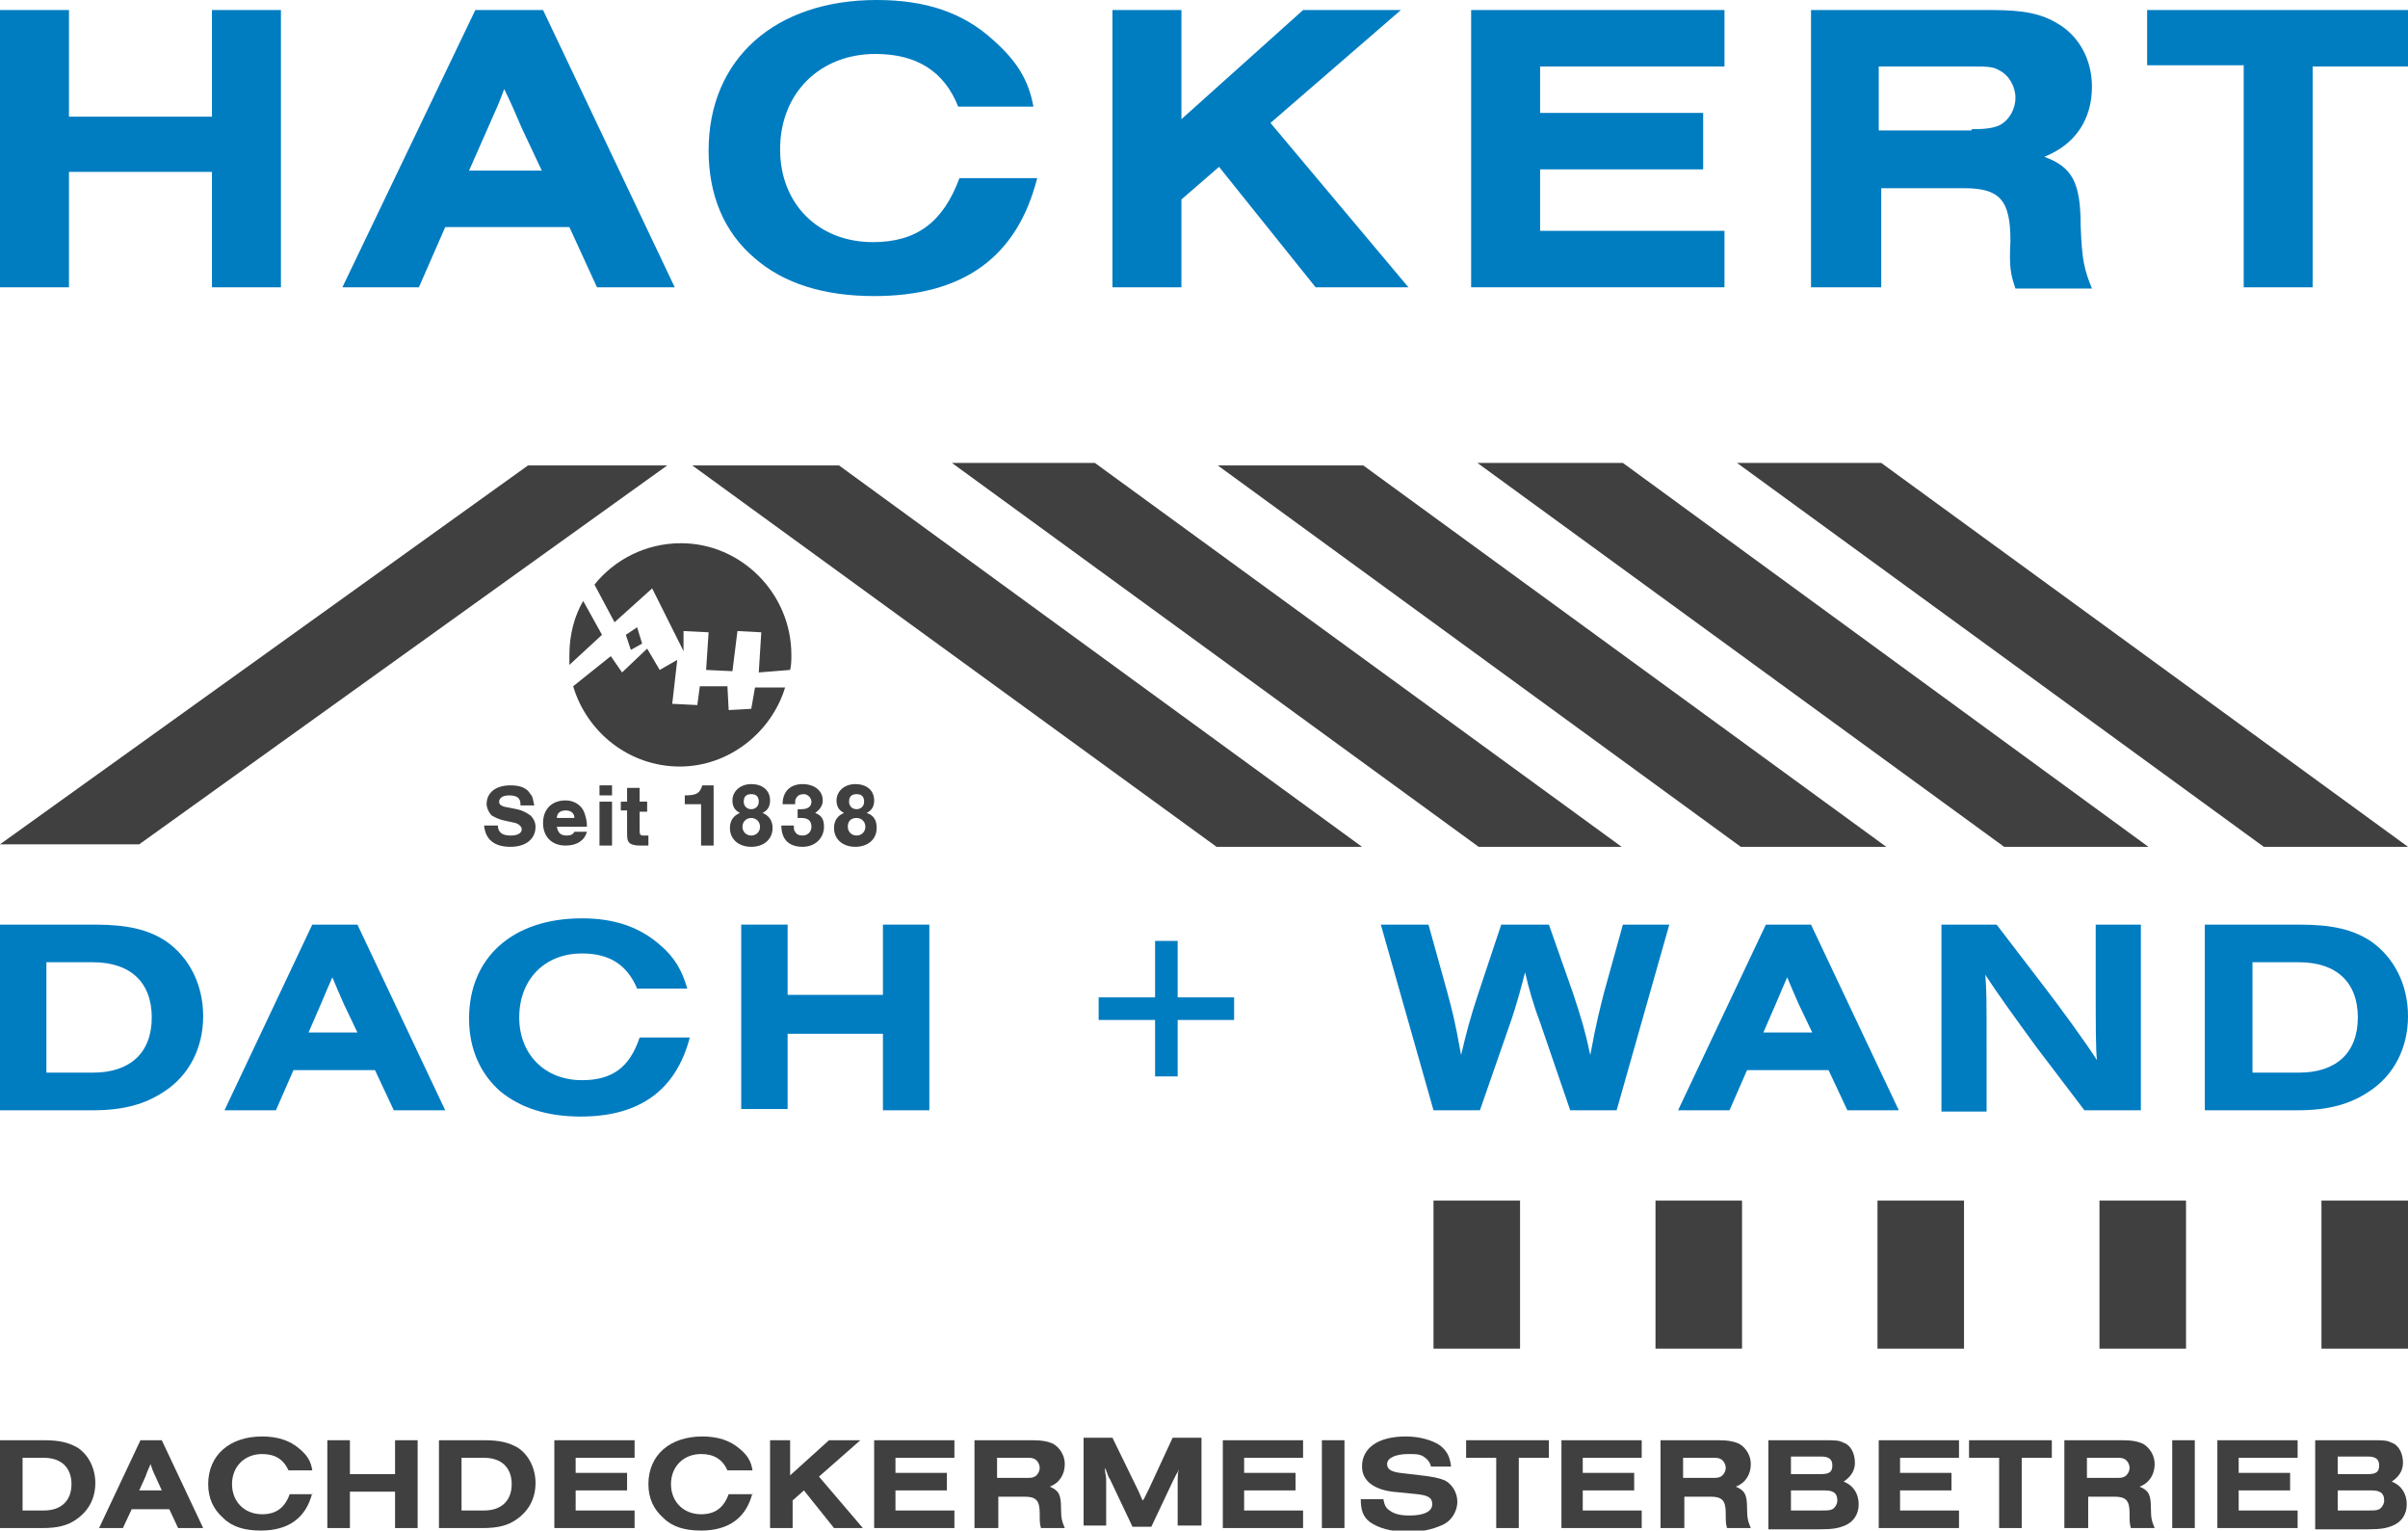
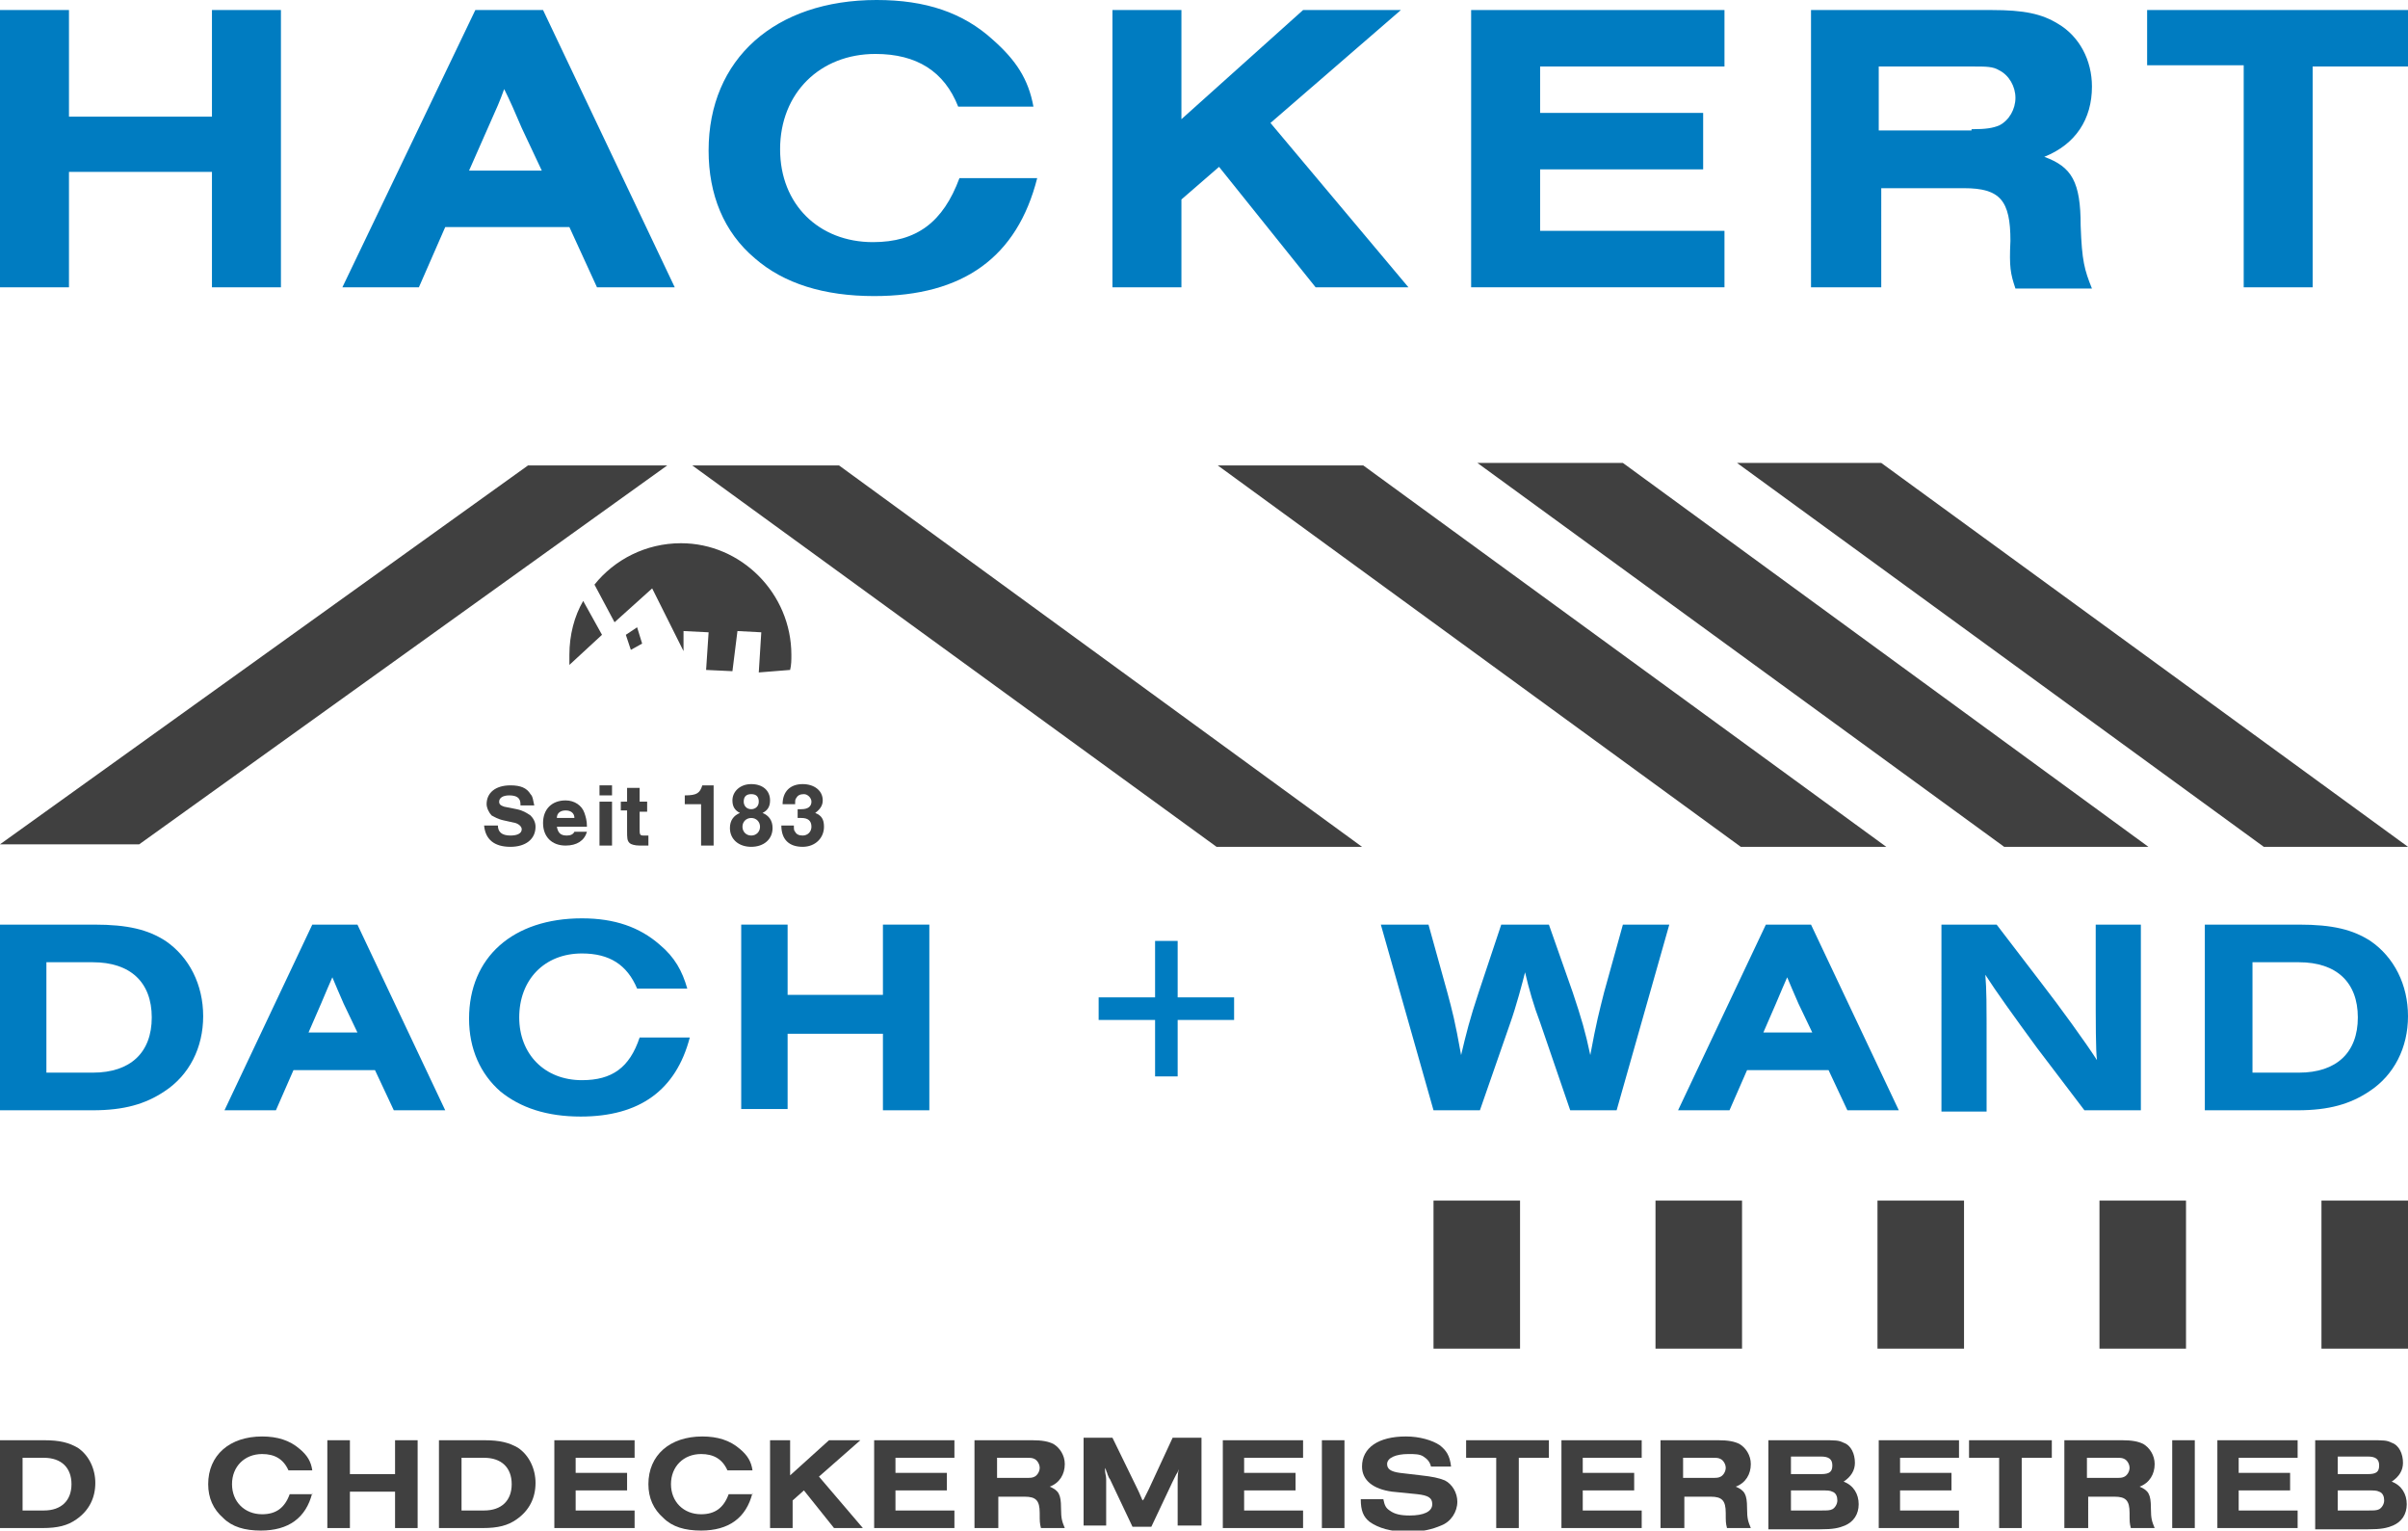
<svg xmlns="http://www.w3.org/2000/svg" version="1.1" id="Ebene_1" x="0px" y="0px" viewBox="0 0 192 122" style="enable-background:new 0 0 192 122;" xml:space="preserve">
  <style type="text/css">
	.st0{fill:#404040;}
	.st1{fill:#007CC1;}
	.st2{fill-rule:evenodd;clip-rule:evenodd;fill:#404040;}
</style>
  <g>
    <path class="st0" d="M41.5,64.1L41.5,64.1c0-0.5-0.3-0.7-0.9-0.7c-0.5,0-0.8,0.2-0.8,0.5c0,0.2,0.1,0.3,0.4,0.4l1,0.2   c0.5,0.1,0.8,0.3,1.1,0.5c0.2,0.2,0.4,0.5,0.4,0.9c0,1-0.8,1.6-2,1.6c-1.3,0-2-0.6-2.1-1.7h1.1c0,0.5,0.3,0.8,1,0.8   c0.6,0,0.9-0.2,0.9-0.5c0-0.2-0.2-0.4-0.5-0.5l-0.9-0.2c-0.5-0.1-0.8-0.3-1-0.4c-0.2-0.2-0.4-0.6-0.4-0.9c0-0.9,0.7-1.5,1.9-1.5   c0.8,0,1.3,0.2,1.6,0.7c0.2,0.2,0.2,0.5,0.3,0.9H41.5z" />
    <path class="st0" d="M44.4,65.9c0.1,0.5,0.3,0.7,0.8,0.7c0.3,0,0.5-0.1,0.6-0.3h1c-0.2,0.7-0.8,1.1-1.7,1.1c-1.1,0-1.8-0.7-1.8-1.8   c0-1.1,0.7-1.8,1.8-1.8c0.7,0,1.3,0.4,1.5,1c0.1,0.3,0.2,0.6,0.2,1.1H44.4z M45.8,65.2c0-0.4-0.3-0.6-0.7-0.6   c-0.4,0-0.7,0.2-0.7,0.6H45.8z" />
    <path class="st0" d="M48.8,63.4h-1v-0.8h1V63.4z M48.8,67.4h-1v-3.5h1V67.4z" />
    <path class="st0" d="M51.6,64.7H51V66c0,0.5,0,0.6,0.3,0.6h0.4v0.8H51c-0.4,0-0.7-0.1-0.8-0.2C50,67,50,66.8,50,66.2v-1.6h-0.5   v-0.7H50v-1.1h1v1.1h0.6V64.7z" />
    <path class="st0" d="M56.9,67.4h-1v-3.3h-1.3v-0.7c1,0,1.2-0.2,1.4-0.8h0.9V67.4z" />
    <path class="st0" d="M61.6,66c0,0.9-0.7,1.5-1.7,1.5c-1,0-1.7-0.6-1.7-1.5c0-0.6,0.3-1,0.8-1.2c-0.4-0.2-0.6-0.5-0.6-1   c0-0.7,0.6-1.3,1.5-1.3c0.9,0,1.5,0.5,1.5,1.3c0,0.5-0.2,0.8-0.6,1C61.3,65,61.6,65.4,61.6,66z M59.2,65.9c0,0.4,0.3,0.7,0.7,0.7   c0.4,0,0.7-0.3,0.7-0.7c0-0.4-0.3-0.7-0.7-0.7C59.5,65.2,59.2,65.5,59.2,65.9z M59.3,63.9c0,0.3,0.2,0.6,0.6,0.6   c0.3,0,0.6-0.2,0.6-0.6c0-0.4-0.2-0.6-0.6-0.6C59.5,63.3,59.3,63.5,59.3,63.9z" />
    <path class="st0" d="M63.6,64.5c0.2,0,0.2,0,0.3,0c0.5,0,0.8-0.2,0.8-0.6c0-0.3-0.3-0.6-0.6-0.6c-0.3,0-0.5,0.1-0.6,0.3   c-0.1,0.1-0.1,0.2-0.1,0.5h-1c0-1,0.6-1.6,1.6-1.6c0.9,0,1.6,0.5,1.6,1.3c0,0.4-0.2,0.7-0.6,1c0.5,0.2,0.7,0.5,0.7,1.1   c0,0.9-0.7,1.6-1.7,1.6c-1.1,0-1.7-0.6-1.7-1.7h1c0,0.3,0,0.4,0.1,0.5c0.1,0.2,0.3,0.3,0.6,0.3c0.4,0,0.7-0.3,0.7-0.7   c0-0.5-0.3-0.7-0.8-0.7c-0.1,0-0.2,0-0.3,0V64.5z" />
-     <path class="st0" d="M69.9,66c0,0.9-0.7,1.5-1.7,1.5c-1,0-1.7-0.6-1.7-1.5c0-0.6,0.3-1,0.8-1.2c-0.4-0.2-0.6-0.5-0.6-1   c0-0.7,0.6-1.3,1.5-1.3c0.9,0,1.5,0.5,1.5,1.3c0,0.5-0.2,0.8-0.6,1C69.7,65,69.9,65.4,69.9,66z M67.6,65.9c0,0.4,0.3,0.7,0.7,0.7   c0.4,0,0.7-0.3,0.7-0.7c0-0.4-0.3-0.7-0.7-0.7C67.8,65.2,67.6,65.5,67.6,65.9z M67.7,63.9c0,0.3,0.2,0.6,0.6,0.6   c0.3,0,0.6-0.2,0.6-0.6c0-0.4-0.2-0.6-0.6-0.6C67.9,63.3,67.7,63.5,67.7,63.9z" />
  </g>
  <g>
    <path class="st1" d="M0,73.7h7.5c2.7,0,4.3,0.4,5.7,1.3c1.9,1.3,3,3.5,3,6c0,2.5-1.1,4.7-3.1,6c-1.5,1-3.2,1.5-5.7,1.5H0V73.7z    M7.4,85.5c3,0,4.7-1.6,4.7-4.4c0-2.8-1.7-4.4-4.7-4.4H3.7v8.8H7.4z" />
    <path class="st1" d="M23.4,85.3L22,88.5h-4.1l7-14.8h3.6l7,14.8h-4.1l-1.5-3.2H23.4z M27.4,80c-0.4-0.9-0.6-1.4-0.9-2.1   c-0.3,0.7-0.4,0.9-0.9,2.1l-1,2.3h3.9L27.4,80z" />
    <path class="st1" d="M55,82.7C53.9,86.9,51,89,46.3,89c-2.7,0-4.8-0.7-6.4-2c-1.6-1.4-2.5-3.4-2.5-5.8c0-4.9,3.5-8,9-8   c2.6,0,4.6,0.7,6.2,2.1c1.2,1,1.8,2.1,2.2,3.5h-4c-0.8-1.9-2.2-2.8-4.4-2.8c-3,0-5,2.1-5,5.1c0,2.9,2,5,5,5c2.4,0,3.8-1,4.6-3.4H55   z" />
    <path class="st1" d="M62.8,82.3v6.1h-3.7V73.7h3.7v5.6h7.6v-5.6h3.7v14.8h-3.7v-6.1H62.8z" />
    <path class="st1" d="M92.1,79.5v-4.5h1.8v4.5h4.5v1.8h-4.5v4.5h-1.8v-4.5h-4.5v-1.8H92.1z" />
    <path class="st1" d="M125.2,88.5l-2.4-7c-0.5-1.3-0.9-2.7-1.2-4c-0.2,0.8-0.7,2.7-1.2,4.1l-2.4,6.9h-3.7l-4.2-14.8h3.8l1.5,5.4   c0.4,1.5,0.6,2.2,1.1,5c0.4-1.7,0.7-2.9,1.4-5l1.8-5.4h3.8l1.9,5.4c0.7,2.1,1,3.1,1.4,5c0.5-2.7,0.7-3.4,1.1-5l1.5-5.4h3.7   l-4.2,14.8H125.2z" />
    <path class="st1" d="M139.3,85.3l-1.4,3.2h-4.1l7-14.8h3.6l7,14.8h-4.1l-1.5-3.2H139.3z M143.4,80c-0.4-0.9-0.6-1.4-0.9-2.1   c-0.3,0.7-0.4,0.9-0.9,2.1l-1,2.3h3.9L143.4,80z" />
    <path class="st1" d="M166.2,88.5l-3.8-5c-1.9-2.6-3.2-4.4-4.1-5.8c0.1,1.4,0.1,1.7,0.1,6.4v4.5h-3.6V73.7h4.4l3.6,4.7   c1.4,1.8,3.5,4.7,4.4,6.1c-0.1-0.8-0.1-2.8-0.1-6.3v-4.5h3.6v14.8H166.2z" />
    <path class="st1" d="M175.8,73.7h7.5c2.7,0,4.3,0.4,5.7,1.3c1.9,1.3,3,3.5,3,6c0,2.5-1.1,4.7-3.1,6c-1.5,1-3.2,1.5-5.7,1.5h-7.4   V73.7z M183.3,85.5c3,0,4.7-1.6,4.7-4.4c0-2.8-1.7-4.4-4.7-4.4h-3.7v8.8H183.3z" />
  </g>
  <g>
    <path class="st0" d="M0,114.8h3.5c1.3,0,2,0.2,2.7,0.6c0.9,0.6,1.4,1.7,1.4,2.8c0,1.2-0.5,2.2-1.5,2.9c-0.7,0.5-1.5,0.7-2.7,0.7H0   V114.8z M3.5,120.4c1.4,0,2.2-0.8,2.2-2.1c0-1.3-0.8-2.1-2.2-2.1H1.8v4.2H3.5z" />
-     <path class="st0" d="M10.5,120.3l-0.7,1.5H7.9l3.3-7h1.7l3.3,7h-2l-0.7-1.5H10.5z M12.4,117.7c-0.2-0.4-0.3-0.7-0.4-1   c-0.1,0.3-0.2,0.4-0.4,1l-0.5,1.1h1.8L12.4,117.7z" />
    <path class="st0" d="M24.9,119c-0.5,2-1.9,3-4.1,3c-1.3,0-2.3-0.3-3-1c-0.8-0.7-1.2-1.6-1.2-2.7c0-2.3,1.7-3.8,4.3-3.8   c1.2,0,2.2,0.3,3,1c0.6,0.5,0.9,1,1,1.7h-1.9c-0.4-0.9-1.1-1.3-2.1-1.3c-1.4,0-2.4,1-2.4,2.4c0,1.4,1,2.4,2.4,2.4   c1.1,0,1.8-0.5,2.2-1.6H24.9z" />
    <path class="st0" d="M27.9,118.9v2.9h-1.8v-7h1.8v2.7h3.6v-2.7h1.8v7h-1.8v-2.9H27.9z" />
    <path class="st0" d="M35.1,114.8h3.5c1.3,0,2,0.2,2.7,0.6c0.9,0.6,1.4,1.7,1.4,2.8c0,1.2-0.5,2.2-1.5,2.9c-0.7,0.5-1.5,0.7-2.7,0.7   h-3.5V114.8z M38.6,120.4c1.4,0,2.2-0.8,2.2-2.1c0-1.3-0.8-2.1-2.2-2.1h-1.8v4.2H38.6z" />
    <path class="st0" d="M44.2,121.8v-7h6.4v1.4h-4.7v1.2H50v1.4h-4.1v1.6h4.7v1.4H44.2z" />
    <path class="st0" d="M60,119c-0.5,2-1.9,3-4.1,3c-1.3,0-2.3-0.3-3-1c-0.8-0.7-1.2-1.6-1.2-2.7c0-2.3,1.7-3.8,4.3-3.8   c1.2,0,2.2,0.3,3,1c0.6,0.5,0.9,1,1,1.7H58c-0.4-0.9-1.1-1.3-2.1-1.3c-1.4,0-2.4,1-2.4,2.4c0,1.4,1,2.4,2.4,2.4   c1.1,0,1.8-0.5,2.2-1.6H60z" />
    <path class="st0" d="M68.8,121.8h-2.3l-2.4-3l-0.9,0.8v2.2h-1.8v-7H63v2.8l3.1-2.8h2.5l-3.3,2.9L68.8,121.8z" />
    <path class="st0" d="M69.7,121.8v-7h6.4v1.4h-4.7v1.2h4.1v1.4h-4.1v1.6h4.7v1.4H69.7z" />
    <path class="st0" d="M79.5,121.8h-1.8v-7h4.6c0.8,0,1.3,0.1,1.7,0.3c0.5,0.3,0.9,0.9,0.9,1.6c0,0.8-0.4,1.5-1.2,1.8   c0.7,0.3,0.9,0.6,0.9,1.7c0,0.9,0.1,1.1,0.3,1.6h-1.9c-0.1-0.4-0.1-0.5-0.1-1.2c0-1-0.3-1.3-1.2-1.3h-2.1V121.8z M81.8,117.8   c0.4,0,0.5,0,0.7-0.1c0.2-0.1,0.4-0.4,0.4-0.7c0-0.3-0.2-0.6-0.4-0.7c-0.2-0.1-0.3-0.1-0.7-0.1h-2.3v1.6H81.8z" />
    <path class="st0" d="M93.9,121.8v-3.5c0-0.5,0-0.9,0.1-1.2c-0.1,0.2-0.1,0.3-0.2,0.4l-0.3,0.6l-1.7,3.6h-1.5l-1.8-3.8   c-0.1-0.1-0.1-0.2-0.2-0.4c0-0.1-0.1-0.2-0.1-0.3l-0.1-0.2c0,0.5,0.1,0.6,0.1,0.9v3.7h-1.8v-7h2.3l2,4.1c0.2,0.4,0.3,0.7,0.4,0.9   l0.1-0.1l0.2-0.4l0.2-0.4l1.9-4.1h2.3v7H93.9z" />
    <path class="st0" d="M97.5,121.8v-7h6.4v1.4h-4.7v1.2h4.1v1.4h-4.1v1.6h4.7v1.4H97.5z" />
    <path class="st0" d="M105.4,121.8v-7h1.8v7H105.4z" />
    <path class="st0" d="M114.1,116.9c-0.1-0.4-0.3-0.6-0.6-0.8c-0.3-0.2-0.7-0.2-1.2-0.2c-1,0-1.7,0.3-1.7,0.8c0,0.4,0.3,0.6,1,0.7   l1.7,0.2c0.9,0.1,1.4,0.2,1.9,0.4c0.6,0.3,1,1,1,1.7c0,0.8-0.5,1.6-1.3,1.9c-0.7,0.3-1.5,0.5-2.6,0.5c-1.4,0-2.4-0.3-3.1-0.8   c-0.5-0.4-0.7-0.9-0.7-1.8h1.8c0.1,0.5,0.2,0.7,0.5,0.9c0.4,0.3,0.9,0.4,1.6,0.4c1.1,0,1.8-0.3,1.8-0.9c0-0.5-0.3-0.7-1.2-0.8   l-2-0.2c-1.5-0.2-2.4-0.9-2.4-2c0-1.5,1.3-2.4,3.5-2.4c1.1,0,2.1,0.3,2.7,0.7c0.5,0.4,0.8,0.8,0.9,1.7H114.1z" />
    <path class="st0" d="M121.1,121.8h-1.8v-5.6h-2.4v-1.4h6.6v1.4h-2.4V121.8z" />
    <path class="st0" d="M124.5,121.8v-7h6.4v1.4h-4.7v1.2h4.1v1.4h-4.1v1.6h4.7v1.4H124.5z" />
    <path class="st0" d="M134.2,121.8h-1.8v-7h4.6c0.8,0,1.3,0.1,1.7,0.3c0.5,0.3,0.9,0.9,0.9,1.6c0,0.8-0.4,1.5-1.2,1.8   c0.7,0.3,0.9,0.6,0.9,1.7c0,0.9,0.1,1.1,0.3,1.6h-1.9c-0.1-0.4-0.1-0.5-0.1-1.2c0-1-0.3-1.3-1.2-1.3h-2.1V121.8z M136.5,117.8   c0.4,0,0.5,0,0.7-0.1c0.2-0.1,0.4-0.4,0.4-0.7c0-0.3-0.2-0.6-0.4-0.7c-0.2-0.1-0.3-0.1-0.7-0.1h-2.3v1.6H136.5z" />
    <path class="st0" d="M141,114.8h4.2c1.2,0,1.4,0,1.8,0.2c0.6,0.2,0.9,0.9,0.9,1.6c0,0.6-0.3,1.1-0.9,1.5c0.8,0.3,1.2,1,1.2,1.8   c0,0.8-0.4,1.4-1.1,1.7c-0.5,0.2-0.9,0.3-2,0.3H141V114.8z M145.2,117.5c0.7,0,0.9-0.2,0.9-0.7c0-0.5-0.3-0.7-0.9-0.7h-2.4v1.4   H145.2z M145.2,120.4c0.5,0,0.7,0,0.9-0.1c0.2-0.1,0.4-0.4,0.4-0.7c0-0.3-0.1-0.6-0.4-0.7c-0.2-0.1-0.4-0.1-0.9-0.1h-2.4v1.6H145.2   z" />
    <path class="st0" d="M149.8,121.8v-7h6.4v1.4h-4.7v1.2h4.1v1.4h-4.1v1.6h4.7v1.4H149.8z" />
    <path class="st0" d="M161.2,121.8h-1.8v-5.6H157v-1.4h6.6v1.4h-2.4V121.8z" />
    <path class="st0" d="M166.4,121.8h-1.8v-7h4.6c0.8,0,1.3,0.1,1.7,0.3c0.5,0.3,0.9,0.9,0.9,1.6c0,0.8-0.4,1.5-1.2,1.8   c0.7,0.3,0.9,0.6,0.9,1.7c0,0.9,0.1,1.1,0.3,1.6h-1.9c-0.1-0.4-0.1-0.5-0.1-1.2c0-1-0.3-1.3-1.2-1.3h-2.1V121.8z M168.7,117.8   c0.4,0,0.5,0,0.7-0.1c0.2-0.1,0.4-0.4,0.4-0.7c0-0.3-0.2-0.6-0.4-0.7c-0.2-0.1-0.3-0.1-0.7-0.1h-2.3v1.6H168.7z" />
    <path class="st0" d="M173.2,121.8v-7h1.8v7H173.2z" />
    <path class="st0" d="M176.8,121.8v-7h6.4v1.4h-4.7v1.2h4.1v1.4h-4.1v1.6h4.7v1.4H176.8z" />
    <path class="st0" d="M184.7,114.8h4.2c1.2,0,1.4,0,1.8,0.2c0.6,0.2,0.9,0.9,0.9,1.6c0,0.6-0.3,1.1-0.9,1.5c0.8,0.3,1.2,1,1.2,1.8   c0,0.8-0.4,1.4-1.1,1.7c-0.5,0.2-0.9,0.3-2,0.3h-4.2V114.8z M188.8,117.5c0.7,0,0.9-0.2,0.9-0.7c0-0.5-0.3-0.7-0.9-0.7h-2.4v1.4   H188.8z M188.8,120.4c0.5,0,0.7,0,0.9-0.1c0.2-0.1,0.4-0.4,0.4-0.7c0-0.3-0.1-0.6-0.4-0.7c-0.2-0.1-0.4-0.1-0.9-0.1h-2.4v1.6H188.8   z" />
  </g>
  <g>
    <path class="st1" d="M5.5,13.7v9.2H0V0.8h5.5v8.5h11.4V0.8h5.5v22.1h-5.5v-9.2H5.5z" />
    <path class="st1" d="M35.5,18.1l-2.1,4.8h-6.1L37.9,0.8h5.4l10.5,22.1h-6.2l-2.2-4.8H35.5z M41.6,10.2c-0.6-1.4-0.9-2.1-1.4-3.1   c-0.4,1.1-0.5,1.3-1.3,3.1l-1.5,3.4h5.8L41.6,10.2z" />
    <path class="st1" d="M82.7,14.2c-1.6,6.3-5.9,9.4-13,9.4c-4,0-7.2-1-9.5-3c-2.5-2.1-3.7-5.1-3.7-8.6c0-7.3,5.3-12,13.4-12   c3.9,0,6.9,1,9.3,3.2c1.8,1.6,2.8,3.1,3.2,5.3h-6c-1.1-2.8-3.3-4.2-6.6-4.2c-4.4,0-7.6,3.1-7.6,7.6c0,4.4,3.1,7.4,7.4,7.4   c3.5,0,5.6-1.6,6.9-5.1H82.7z" />
    <path class="st1" d="M112.3,22.9h-7.4l-7.7-9.6l-3,2.6v7h-5.5V0.8h5.5v8.7l9.7-8.7h7.8l-10.4,9L112.3,22.9z" />
    <path class="st1" d="M117.3,22.9V0.8h20.2v4.5h-14.7V9h13v4.5h-13v4.9h14.7v4.5H117.3z" />
    <path class="st1" d="M149.9,22.9h-5.5V0.8h14.4c2.6,0,4,0.3,5.3,1.1c1.7,1,2.7,2.9,2.7,5c0,2.6-1.3,4.6-3.8,5.6   c2.2,0.8,2.9,2,2.9,5.5c0.1,2.8,0.3,3.5,0.9,5h-6.1c-0.4-1.2-0.5-1.7-0.4-3.8c0-3.2-0.8-4.2-3.7-4.2h-6.6V22.9z M157.2,10.3   c1.2,0,1.7-0.1,2.2-0.3c0.8-0.4,1.3-1.3,1.3-2.2c0-0.9-0.5-1.8-1.3-2.2c-0.5-0.3-1-0.3-2.2-0.3h-7.4v5.1H157.2z" />
    <path class="st1" d="M184.4,22.9h-5.5V5.2h-7.7V0.8H192v4.5h-7.6V22.9z" />
  </g>
  <g>
    <polygon class="st2" points="0,67.3 42.1,37.1 53.2,37.1 11.1,67.3  " />
    <polygon class="st2" points="55.2,37.1 97,67.5 108.6,67.5 66.9,37.1  " />
    <polygon class="st2" points="97.1,37.1 138.8,67.5 150.4,67.5 108.7,37.1  " />
    <polygon class="st2" points="117.8,36.9 159.8,67.5 171.3,67.5 129.4,36.9  " />
    <polygon class="st2" points="138.5,36.9 180.5,67.5 192,67.5 150,36.9  " />
-     <polygon class="st2" points="75.9,36.9 117.9,67.5 129.3,67.5 87.3,36.9  " />
  </g>
  <g>
    <polygon class="st2" points="51.2,51.3 50.3,51.8 49.9,50.6 50.8,50  " />
    <path class="st2" d="M48,50.6L45.4,53c0-0.3,0-0.5,0-0.8c0-1.6,0.4-3.1,1.1-4.3L48,50.6z" />
-     <path class="st2" d="M60.2,54.8l2.4,0c-1.1,3.6-4.5,6.3-8.4,6.3c-4,0-7.4-2.7-8.5-6.4l3-2.4l0.9,1.3l2-1.9l1,1.7l1.4-0.8l-0.4,3.5   l2,0.1l0.2-1.5l2.2,0l0.1,1.9l1.8-0.1L60.2,54.8z" />
    <path class="st2" d="M63.1,52.2c0,0.4,0,0.8-0.1,1.2l-2.5,0.2l0.2-3.2l-1.9-0.1l-0.4,3.2l-2.1-0.1l0.2-3l-2-0.1l0,1.6l-2.5-5   L49,49.6l-1.6-3c1.6-2,4.1-3.3,6.9-3.3C59.1,43.3,63.1,47.3,63.1,52.2z" />
  </g>
  <g>
    <rect x="114.3" y="95.7" class="st0" width="6.9" height="11.8" />
    <rect x="132" y="95.7" class="st0" width="6.9" height="11.8" />
    <rect x="149.7" y="95.7" class="st0" width="6.9" height="11.8" />
    <rect x="167.4" y="95.7" class="st0" width="6.9" height="11.8" />
    <rect x="185.1" y="95.7" class="st0" width="6.9" height="11.8" />
  </g>
</svg>